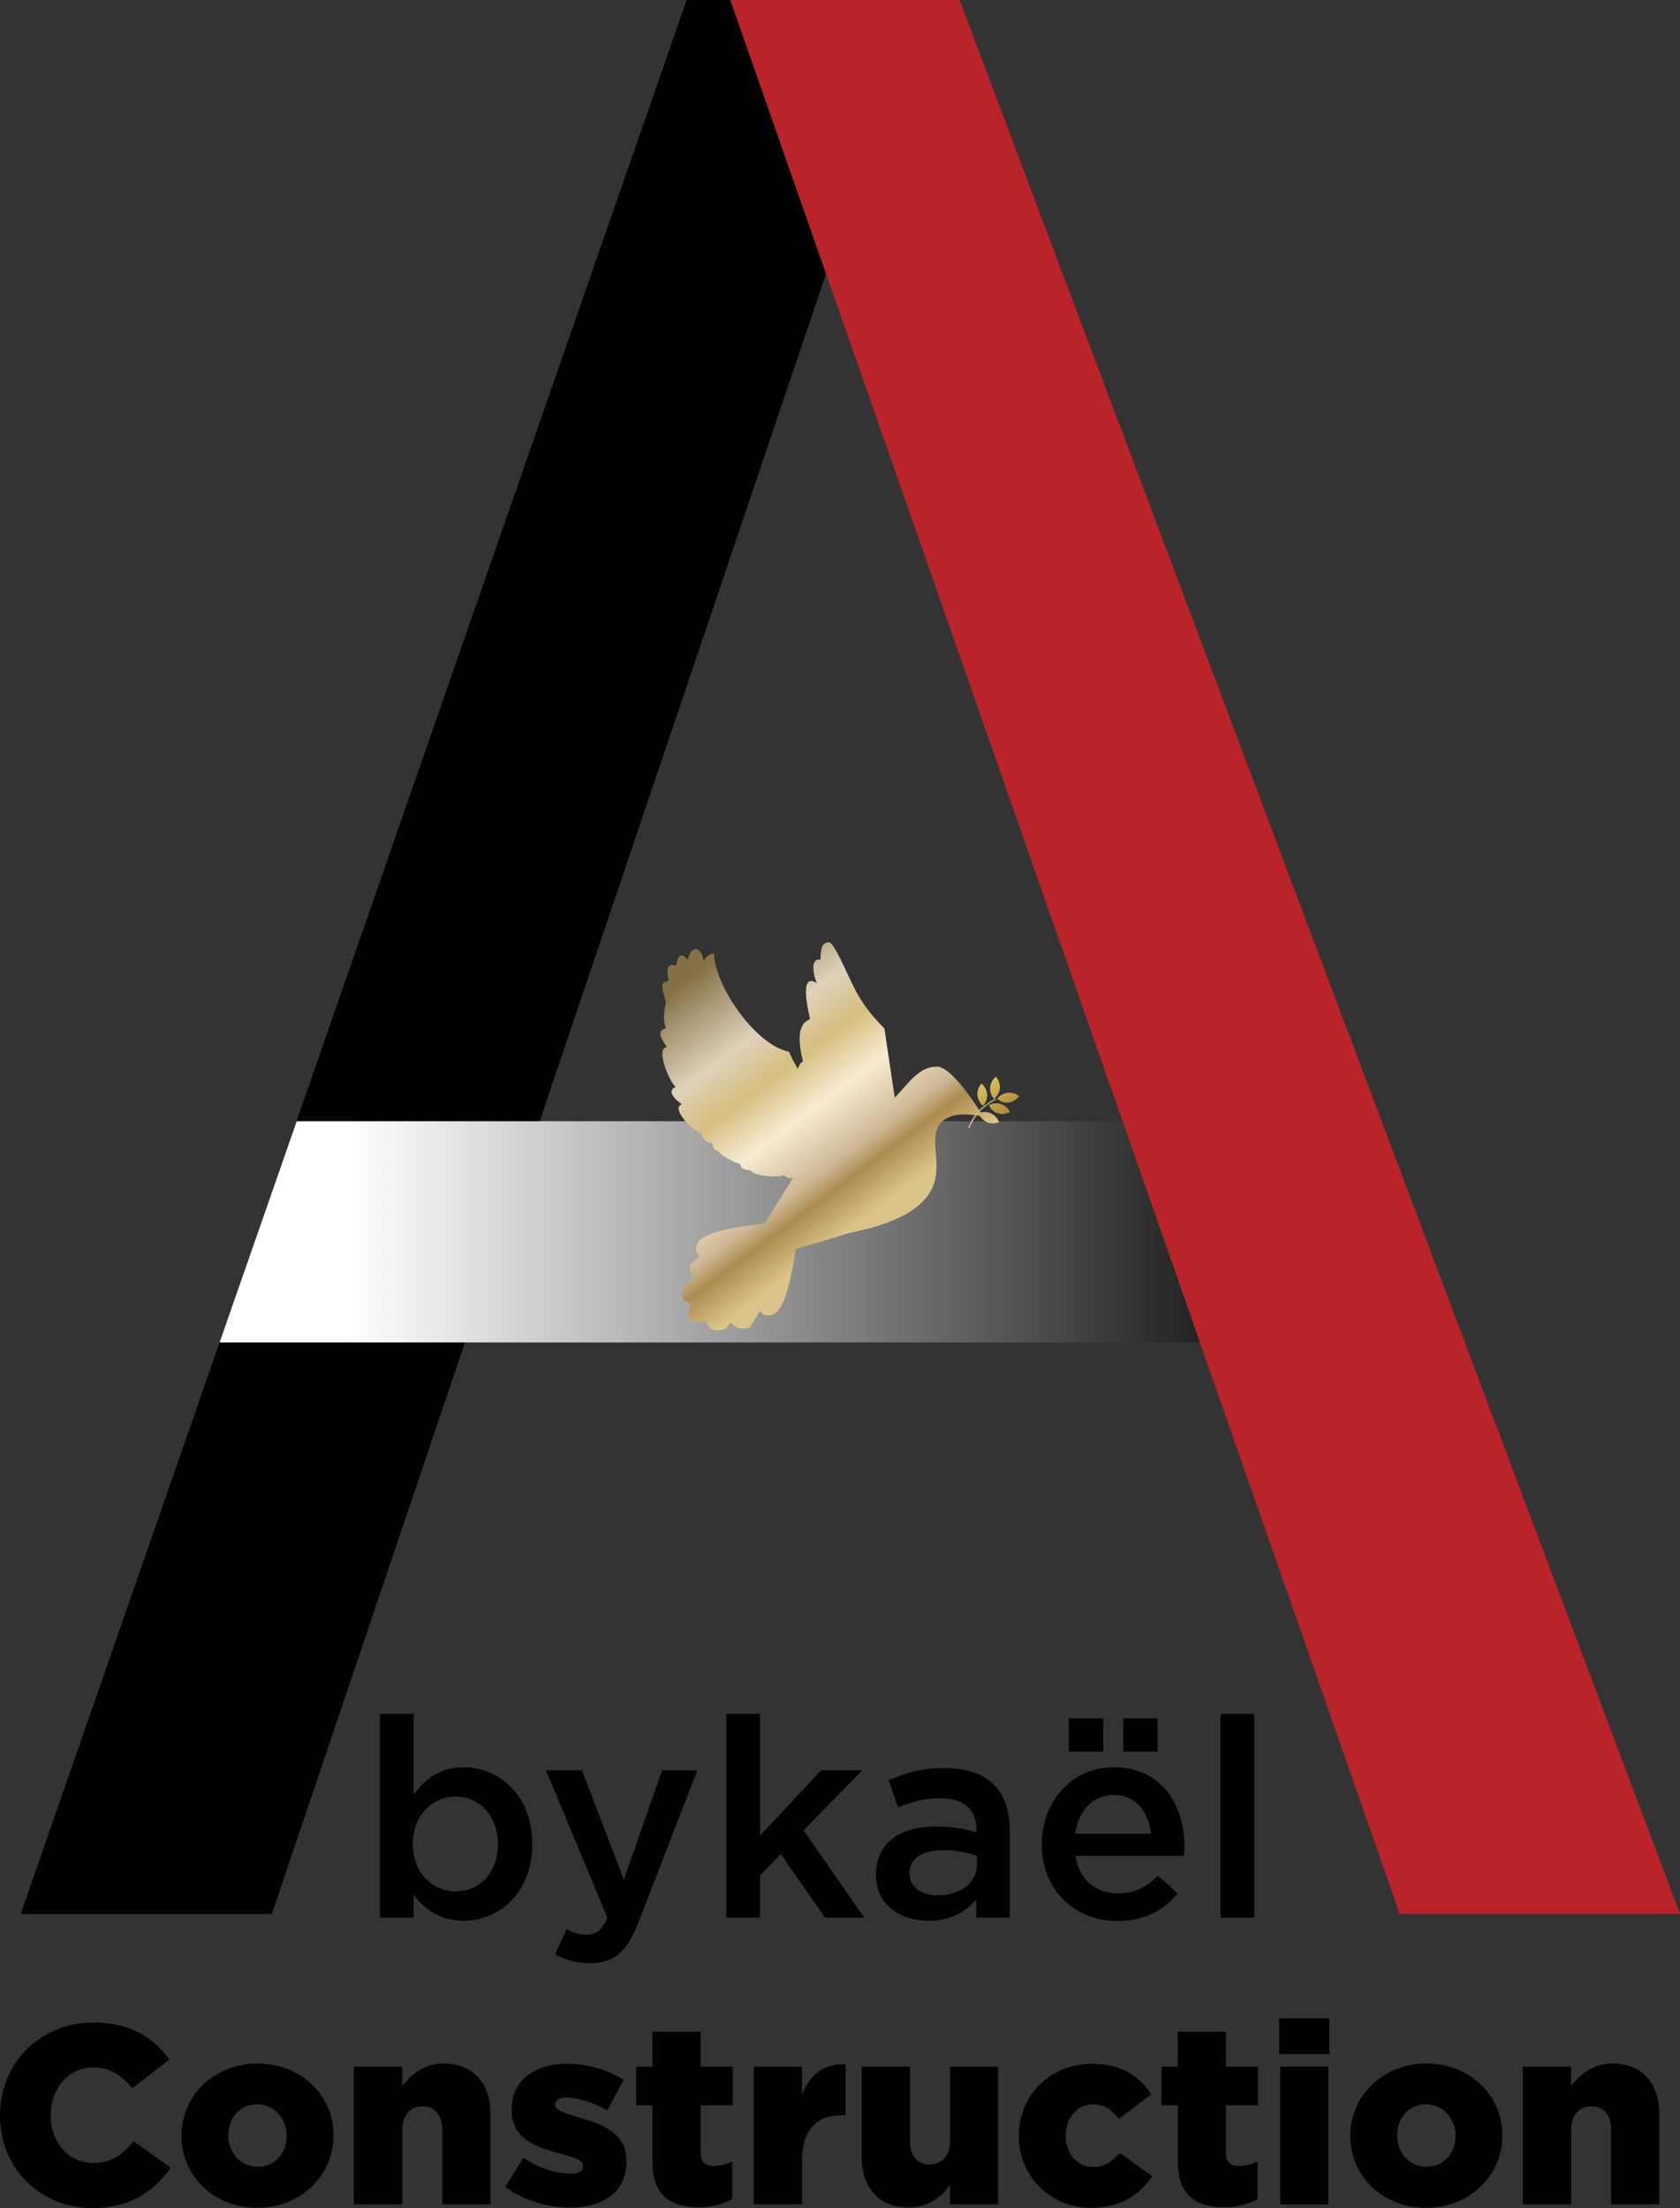
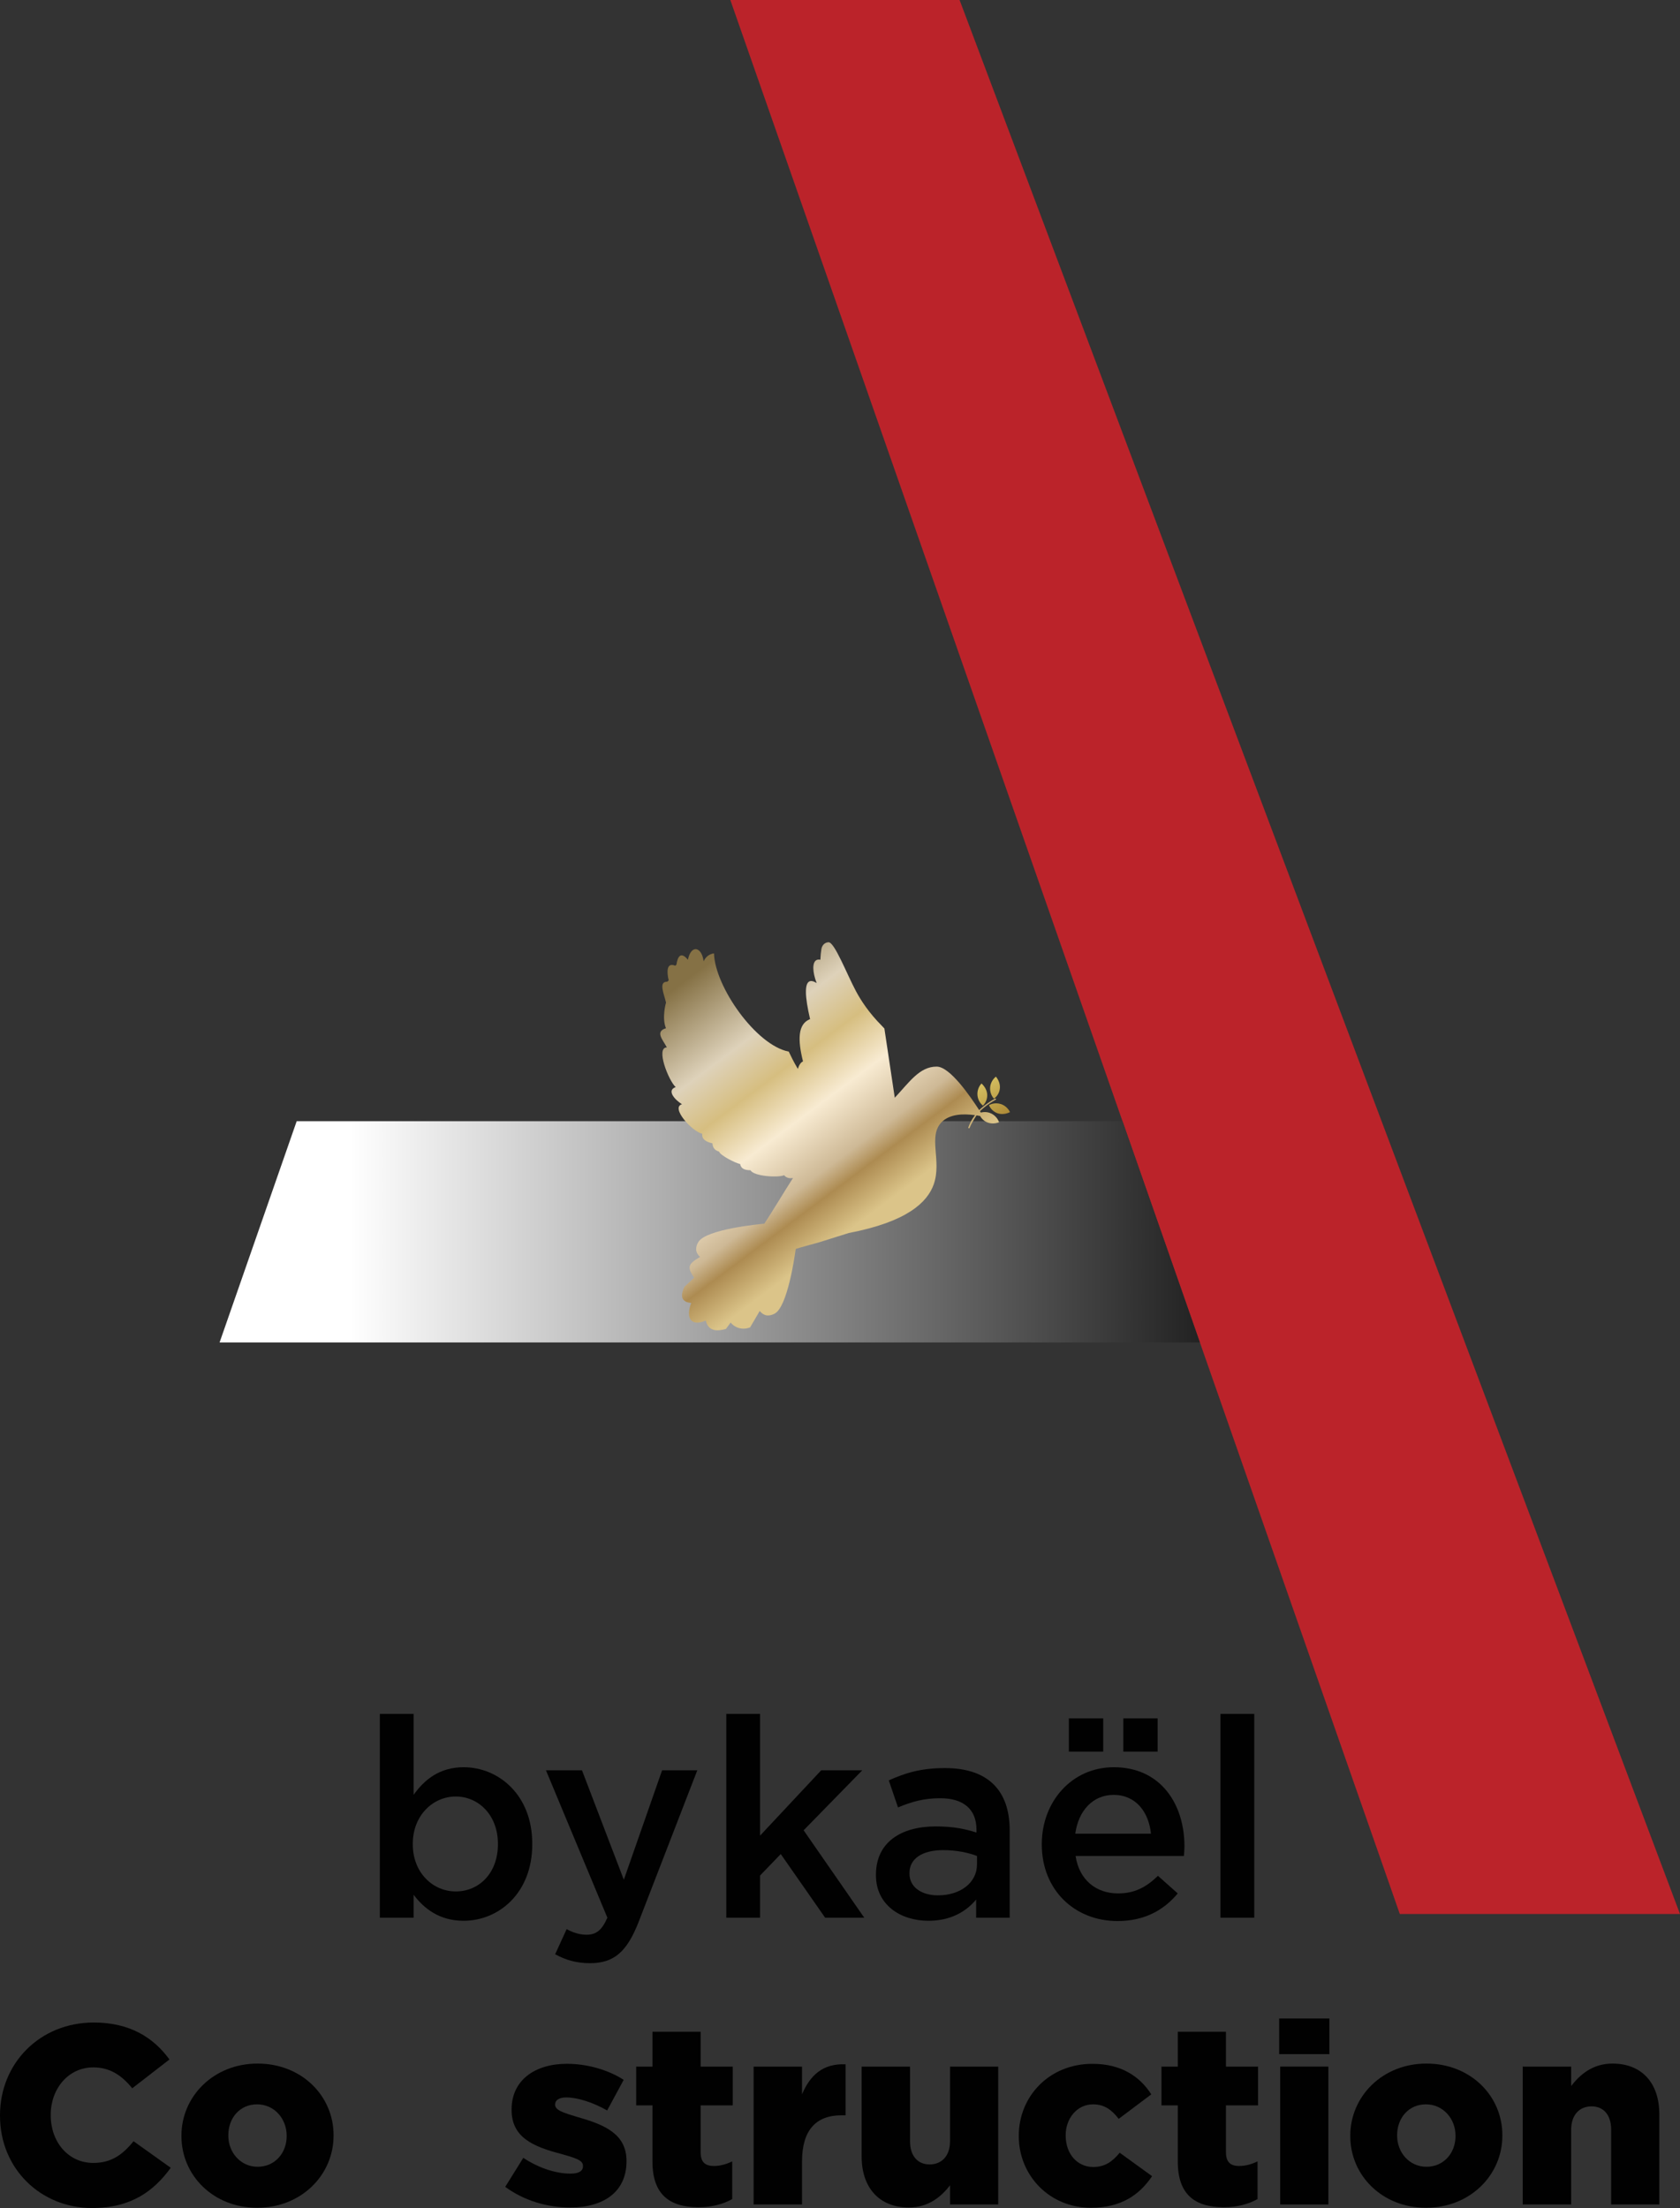
<svg xmlns="http://www.w3.org/2000/svg" xmlns:xlink="http://www.w3.org/1999/xlink" id="Layer_1" viewBox="0 0 713.976 938.462">
  <rect x="0" y="0" width="713.976" height="938.462" fill="#333333" stroke="none" />
  <defs>
    <style>.cls-1{fill:url(#linear-gradient-2);}.cls-2{fill:none;}.cls-3{fill:url(#linear-gradient-4);}.cls-4{fill:url(#linear-gradient-3);}.cls-5{clip-path:url(#clippath-1);}.cls-6{fill:url(#linear-gradient-5);}.cls-7{clip-path:url(#clippath-3);}.cls-8{fill:#bb232a;}.cls-9{fill:url(#linear-gradient-6);}.cls-10{fill:#010101;}.cls-11{clip-path:url(#clippath-2);}.cls-12{fill:url(#linear-gradient);}.cls-13{clip-path:url(#clippath);}</style>
    <linearGradient id="linear-gradient" x1="148.626" y1="523.552" x2="565.236" y2="523.552" gradientUnits="userSpaceOnUse">
      <stop offset="0" stop-color="#fff" />
      <stop offset=".483" stop-color="#858585" />
      <stop offset="1" stop-color="#000" />
    </linearGradient>
    <clipPath id="clippath">
      <path class="cls-2" d="M420.799,462.118c-.148,1.776.45,3.59,1.627,4.839,1.422-1.01,2.374-2.671,2.508-4.427.148-1.742-.526-3.537-1.685-4.939-1.383,1.106-2.297,2.786-2.451,4.528" />
    </clipPath>
    <linearGradient id="linear-gradient-2" x1="247.315" y1="579.927" x2="252.101" y2="579.927" gradientTransform="translate(-15489.053 -6424.626) rotate(90) scale(27.438 -27.438)" gradientUnits="userSpaceOnUse">
      <stop offset="0" stop-color="#9f742a" />
      <stop offset=".025" stop-color="#9f742a" />
      <stop offset=".285" stop-color="#ecdf7c" />
      <stop offset=".462" stop-color="#d9c260" />
      <stop offset=".473" stop-color="#d9c260" />
      <stop offset=".672" stop-color="#dac667" />
      <stop offset=".71" stop-color="#dac667" />
      <stop offset=".718" stop-color="#dac667" />
      <stop offset=".876" stop-color="#aa8533" />
      <stop offset=".883" stop-color="#aa8533" />
      <stop offset=".976" stop-color="#e6d570" />
      <stop offset=".993" stop-color="#e6d570" />
      <stop offset="1" stop-color="#e6d570" />
    </linearGradient>
    <clipPath id="clippath-1">
      <path class="cls-2" d="M415.4,465.368c.11,1.761.972,3.46,2.336,4.547,1.254-1.235,1.924-3.011,1.814-4.772-.134-1.757-1.067-3.417-2.431-4.633-1.197,1.287-1.833,3.082-1.718,4.858" />
    </clipPath>
    <linearGradient id="linear-gradient-3" x1="247.315" y1="579.75" x2="252.101" y2="579.75" gradientTransform="translate(-15489.587 -6421.235) rotate(90) scale(27.438 -27.438)" xlink:href="#linear-gradient-2" />
    <linearGradient id="linear-gradient-4" x1="286.579" y1="418.114" x2="365.471" y2="523.39" gradientUnits="userSpaceOnUse">
      <stop offset=".013" stop-color="#857145" />
      <stop offset=".286" stop-color="#ded2ba" />
      <stop offset=".433" stop-color="#d6be80" />
      <stop offset=".593" stop-color="#f8ebd2" />
      <stop offset=".772" stop-color="#ceb996" />
      <stop offset=".844" stop-color="#ad8b51" />
      <stop offset=".976" stop-color="#dbc489" />
    </linearGradient>
    <clipPath id="clippath-2">
      <path class="cls-2" d="M420.296,469.729c.675,1.603,2.077,2.915,3.738,3.475,1.666.522,3.571.302,5.198-.522-.747-1.589-2.168-2.862-3.834-3.422-.651-.206-1.345-.321-2.034-.321-1.067,0-2.135.263-3.068.79" />
    </clipPath>
    <linearGradient id="linear-gradient-5" x1="247.315" y1="579.829" x2="252.101" y2="579.829" gradientTransform="translate(-15484.431 -6424.278) rotate(90) scale(27.438 -27.438)" xlink:href="#linear-gradient-2" />
    <clipPath id="clippath-3">
-       <path class="cls-2" d="M428.222,464.454c-1.757.187-3.422,1.139-4.432,2.542,1.273,1.197,3.106,1.795,4.844,1.589,1.737-.206,3.365-1.216,4.509-2.637-1.182-.991-2.695-1.532-4.226-1.532-.244,0-.469,0-.694.038" />
-     </clipPath>
+       </clipPath>
    <linearGradient id="linear-gradient-6" x1="247.315" y1="579.993" x2="252.101" y2="579.993" gradientTransform="translate(-15485.247 -6427.023) rotate(90) scale(27.438 -27.438)" xlink:href="#linear-gradient-2" />
  </defs>
-   <polygon class="cls-10" points="8.788 813.497 115.507 813.497 351.063 116.344 310.38 0 291.814 0 8.788 813.497" />
  <polygon class="cls-8" points="407.809 0 310.38 0 594.899 813.497 713.976 813.497 407.809 0" />
  <polygon class="cls-12" points="126.089 476.53 477.037 476.53 509.928 570.575 93.318 570.575 126.089 476.53" />
  <path class="cls-10" d="M175.785,805.327v9.74h-14.359v-86.622h14.359v34.404c4.619-6.528,11.142-11.741,21.241-11.741,14.823,0,29.182,11.741,29.182,32.513v.239c0,20.753-14.244,32.513-29.182,32.513-10.324,0-16.848-5.231-21.241-11.047M211.605,783.861v-.239c0-12.1-8.189-20.064-17.91-20.064s-18.264,8.079-18.264,20.064v.239c0,12.1,8.543,20.045,18.264,20.045,9.855,0,17.91-7.706,17.91-20.045" />
  <path class="cls-10" d="M235.929,830.603l4.882-10.678c2.599,1.422,5.461,2.379,8.414,2.379,4.04,0,6.524-1.781,8.898-7.237l-26.099-62.652h15.311l17.781,46.518,16.269-46.518h14.957l-24.927,64.428c-4.987,12.808-10.563,17.556-20.638,17.556-6.059,0-10.453-1.422-14.847-3.796" />
  <polygon class="cls-10" points="308.661 728.445 323.02 728.445 323.02 780.18 349.005 752.415 366.451 752.415 341.529 777.916 367.293 815.067 350.67 815.067 331.808 788.015 323.02 797.138 323.02 815.067 308.661 815.067 308.661 728.445" />
  <path class="cls-10" d="M414.854,815.067v-7.72c-4.26,5.102-10.788,9.027-20.284,9.027-11.856,0-22.304-6.768-22.304-19.351v-.239c0-13.875,10.807-20.514,25.386-20.514,7.591,0,12.473,1.067,17.336,2.599v-1.177c0-8.673-5.461-13.406-15.426-13.406-7.012,0-12.229,1.536-17.929,3.91l-3.91-11.497c6.883-3.106,13.65-5.236,23.86-5.236,18.508,0,27.521,9.74,27.521,26.454v37.151h-14.249ZM415.208,788.833c-3.661-1.417-8.768-2.484-14.359-2.484-9.008,0-14.34,3.681-14.34,9.721v.244c0,5.925,5.332,9.252,12.1,9.252,9.496,0,16.599-5.327,16.599-13.162v-3.571Z" />
  <path class="cls-10" d="M442.748,783.975v-.244c0-17.91,12.698-32.623,30.608-32.623,19.93,0,30.024,15.665,30.024,33.691,0,1.307-.129,2.618-.239,4.035h-46.034c1.536,10.209,8.768,15.914,18.025,15.914,7.012,0,11.985-2.618,16.977-7.481l8.414,7.481c-5.93,7.122-14.12,11.741-25.616,11.741-18.154,0-32.159-13.162-32.159-32.513M454.25,730.355h14.598v14.115h-14.598v-14.115ZM489.137,779.357c-.952-9.257-6.414-16.489-15.895-16.489-8.783,0-14.957,6.749-16.264,16.489h32.159ZM477.396,730.355h14.584v14.115h-14.584v-14.115Z" />
  <rect class="cls-10" x="518.678" y="728.445" width="14.359" height="86.622" />
  <path class="cls-10" d="M0,899.257v-.206c0-22.098,16.905-39.434,39.865-39.434,15.479,0,25.444,6.509,32.154,15.709l-15.814,12.243c-4.322-5.308-9.295-8.879-16.565-8.879-10.602,0-18.082,9.084-18.082,20.136v.225c0,11.367,7.481,20.246,18.082,20.246,7.907,0,12.564-3.681,17.125-9.218l15.799,11.276c-7.146,9.85-16.79,17.106-33.47,17.106-21.648,0-39.094-16.565-39.094-39.204" />
  <path class="cls-10" d="M77.107,907.93v-.225c0-16.675,13.626-30.642,32.365-30.642,18.753,0,32.288,13.741,32.288,30.417v.225c0,16.68-13.65,30.646-32.494,30.646-18.623,0-32.159-13.761-32.159-30.422M121.83,907.93v-.225c0-7.251-5.313-13.311-12.564-13.311-7.481,0-12.229,5.945-12.229,13.086v.225c0,7.146,5.198,13.22,12.435,13.22,7.476,0,12.358-5.964,12.358-12.995" />
-   <path class="cls-10" d="M150.394,878.356h20.586v8.242c3.776-4.877,9.199-9.534,17.537-9.534,12.454,0,19.93,8.228,19.93,21.538v38.347h-20.471v-31.728c0-6.509-3.365-9.965-8.338-9.965s-8.658,3.456-8.658,9.965v31.728h-20.586v-58.593Z" />
  <path class="cls-10" d="M214.712,929.468l7.682-12.339c6.715,4.432,13.966,6.71,20.045,6.71,3.571,0,5.308-1.082,5.308-3.14v-.225c0-2.374-3.365-3.346-9.534-5.083-11.592-3.03-20.792-6.935-20.792-18.623v-.225c0-12.449,9.965-19.384,23.501-19.384,8.548,0,17.427,2.503,24.137,6.82l-7.026,13.014c-6.079-3.48-12.679-5.533-17.331-5.533-3.145,0-4.772,1.197-4.772,2.915v.225c0,2.283,3.48,3.365,9.539,5.198,11.588,3.255,20.787,7.256,20.787,18.623v.22c0,12.885-9.625,19.595-23.931,19.595-9.85,0-19.59-2.915-27.612-8.768" />
  <path class="cls-10" d="M277.287,918.756v-23.931h-6.916v-16.47h6.916v-14.828h20.471v14.828h13.65v16.47h-13.65v19.911c0,4.13,1.833,5.854,5.629,5.854,2.714,0,5.313-.751,7.797-1.948v16.024c-3.681,2.058-8.543,3.46-14.301,3.46-12.339,0-19.595-5.404-19.595-19.37" />
  <path class="cls-10" d="M320.273,878.356h20.581v11.793c3.35-8.003,8.768-13.196,18.509-12.77v21.672h-1.737c-10.712,0-16.771,6.17-16.771,19.59v18.307h-20.581v-58.593Z" />
  <path class="cls-10" d="M366.187,916.588v-38.233h20.567v31.723c0,6.394,3.365,9.855,8.338,9.855s8.658-3.461,8.658-9.855v-31.723h20.471v58.593h-20.471v-8.137c-3.776,4.882-9.199,9.424-17.537,9.424-12.454,0-20.026-8.338-20.026-21.648" />
  <path class="cls-10" d="M432.97,907.93v-.225c0-16.565,12.789-30.532,31.297-30.532,12.023,0,20.045,5.198,25.018,12.976l-13.856,10.415c-2.915-3.796-6.055-6.17-10.937-6.17-6.71,0-11.592,5.945-11.592,13.086v.225c0,7.572,4.772,13.315,11.707,13.315,4.973,0,8.113-2.264,11.253-6.059l13.761,9.965c-5.418,8.003-13.215,13.425-25.985,13.425-17.762,0-30.666-13.856-30.666-30.422" />
  <path class="cls-10" d="M500.543,918.756v-23.931h-6.94v-16.47h6.94v-14.828h20.471v14.828h13.646v16.47h-13.646v19.911c0,4.13,1.833,5.854,5.629,5.854,2.709,0,5.308-.751,7.797-1.948v16.024c-3.685,2.058-8.563,3.46-14.306,3.46-12.339,0-19.59-5.404-19.59-19.37" />
  <path class="cls-10" d="M543.633,857.899h21.337v15.163h-21.337v-15.163ZM544.064,878.356h20.476v58.593h-20.476v-58.593Z" />
  <path class="cls-10" d="M573.849,907.93v-.225c0-16.675,13.631-30.642,32.365-30.642s32.269,13.741,32.269,30.417v.225c0,16.68-13.631,30.646-32.475,30.646-18.623,0-32.159-13.761-32.159-30.422M618.572,907.93v-.225c0-7.251-5.313-13.311-12.564-13.311-7.481,0-12.248,5.945-12.248,13.086v.225c0,7.146,5.198,13.22,12.454,13.22,7.476,0,12.358-5.964,12.358-12.995" />
  <path class="cls-10" d="M647.136,878.356h20.586v8.242c3.776-4.877,9.199-9.534,17.537-9.534,12.454,0,19.93,8.228,19.93,21.538v38.347h-20.471v-31.728c0-6.509-3.365-9.965-8.338-9.965-4.992,0-8.658,3.456-8.658,9.965v31.728h-20.586v-58.593Z" />
  <g class="cls-13">
    <rect class="cls-1" x="418.449" y="457.141" width="8.835" height="10.265" transform="translate(-184.039 306.776) rotate(-33.178)" />
  </g>
  <g class="cls-5">
    <rect class="cls-4" x="413.068" y="460.08" width="8.808" height="10.266" transform="translate(-186.527 304.305) rotate(-33.178)" />
  </g>
  <path class="cls-3" d="M421.119,473.203c-1.345-.617-2.881-.708-4.284-.335-.129-.187-.239-.354-.373-.579.675-.713,2.077-1.871,3.106-2.618.785-.541,1.57-1.106,2.393-1.589.278-.168.541-.321.876-.488.148-.11.354-.148.45-.335.057-.129-.019-.282-.148-.335-.077-.019-.134-.038-.206,0-.038.014-.057.034-.077.034-.168.115-.335.206-.503.302-.675.373-1.331.747-1.948,1.177-1.493,1.01-2.972,2.111-4.26,3.384-3.796-5.815-12.454-18.604-18.154-18.489-7.199.038-11.482,6.543-17.724,13.234l-4.413-29.426-1.048-1.12c-5.629-5.648-8.974-10.922-10.975-14.641-4.02-7.514-9.142-20.94-11.702-20.902-.617.019-1.144.258-1.144.258-.972.431-1.661,1.369-1.886,2.565-.225,1.288-.373,2.857-.45,4.6-.895-.172-1.441,0-1.776.22-1.666,1.029-1.646,4.901.187,9.687-1.326-.823-2.355-1.048-3.102-.675-2.039.991-1.929,6.337.316,16.024-.038.019-.072.038-.11.038-.038.019-.077.038-.115.053l-.129.057c-4.71,2.096-5.011,8.433-2.656,17.8-.503.244-.952.637-1.268,1.158-.412.617-.713,1.311-.919,2.039-1.833-3.068-3.03-5.609-3.867-7.347-13.895-2.656-31.393-27.617-31.766-41.751-1.981.282-3.513,1.402-4.413,3.384-.747-6.208-5.327-7.309-6.677-.675-3.102-3.757-4.408-1.197-4.877,2.096l-.507.45c-3.886-1.627-3.551,2.953-2.786,6.222l-.632.584c-3.853-.134-1.273,5.365-.507,8.84,0,0-1.867,6.414-.019,10.917-4.825,1.46-1.235,4.978.373,8.156-4.858,0,.771,14.206,3.762,16.862-3.93,1.345-.488,5.327,2.671,7.289-4.973,1.422,4.394,11.688,8.582,12.511-.206,2.245,1.383,3.441,4.394,4.111-.019,1.608.881,3.011,2.805,3.499.335,1.551,7.103,4.992,8.936,5.27.321,1.666,1.364,2.618,4.432,2.676,1.273,2.561,11.741,3.235,14.263,2.111.862,1.048,2.154,1.479,3.781,1.158-3.164,4.882-9.52,15.464-12.191,19.427-2.168.206-24.606,2.336-28.009,7.739-1.177,1.852-.952,3.46-.952,3.46.148,1.235.842,2.206,1.627,2.953-5.59,3.236-5.255,4.6-2.527,8.788l-.019.077-4.073,3.796c-1.757,3.59-1.551,6.543,2.896,6.878-2.58,6.619.134,10.133,6.155,7.495,1.12,4.58,4.691,4.619,8.563,3.575l2.015-2.733c2.001,2.431,5.255,3.236,8.285,2.039l4.073-6.954c.713.862,1.704,1.666,2.977,1.867,0,0,1.608.282,3.494-.818,5.274-3.03,8.285-23.429,8.807-27.224l.148-.244c2.412-.785,6.768-1.886,9.965-2.824l12.454-3.906c24.807-4.748,33.408-13.067,36.103-20.658,3.551-10.022-2.599-20.476,3.403-26.492,3.384-3.389,8.955-3.647,14.153-2.939-.45.617-.957,1.311-1.029,1.441-.694,1.12-1.273,2.317-1.723,3.551-.053.134-.148.282-.091.431.091.225.45.225.522,0,.56-1.493,1.962-3.834,2.953-5.327.507.072,1.01.148,1.517.244.637,1.158,1.647,2.111,2.843,2.652,1.608.713,3.532.675,5.231.038-.579-1.666-1.867-3.082-3.475-3.796" />
  <g class="cls-11">
    <rect class="cls-6" x="419.715" y="466.884" width="10.098" height="8.896" transform="translate(-188.687 309.295) rotate(-33.179)" />
  </g>
  <g class="cls-7">
    <rect class="cls-9" x="423.355" y="462.213" width="10.222" height="8.78" transform="translate(-185.495 310.548) rotate(-33.178)" />
  </g>
</svg>